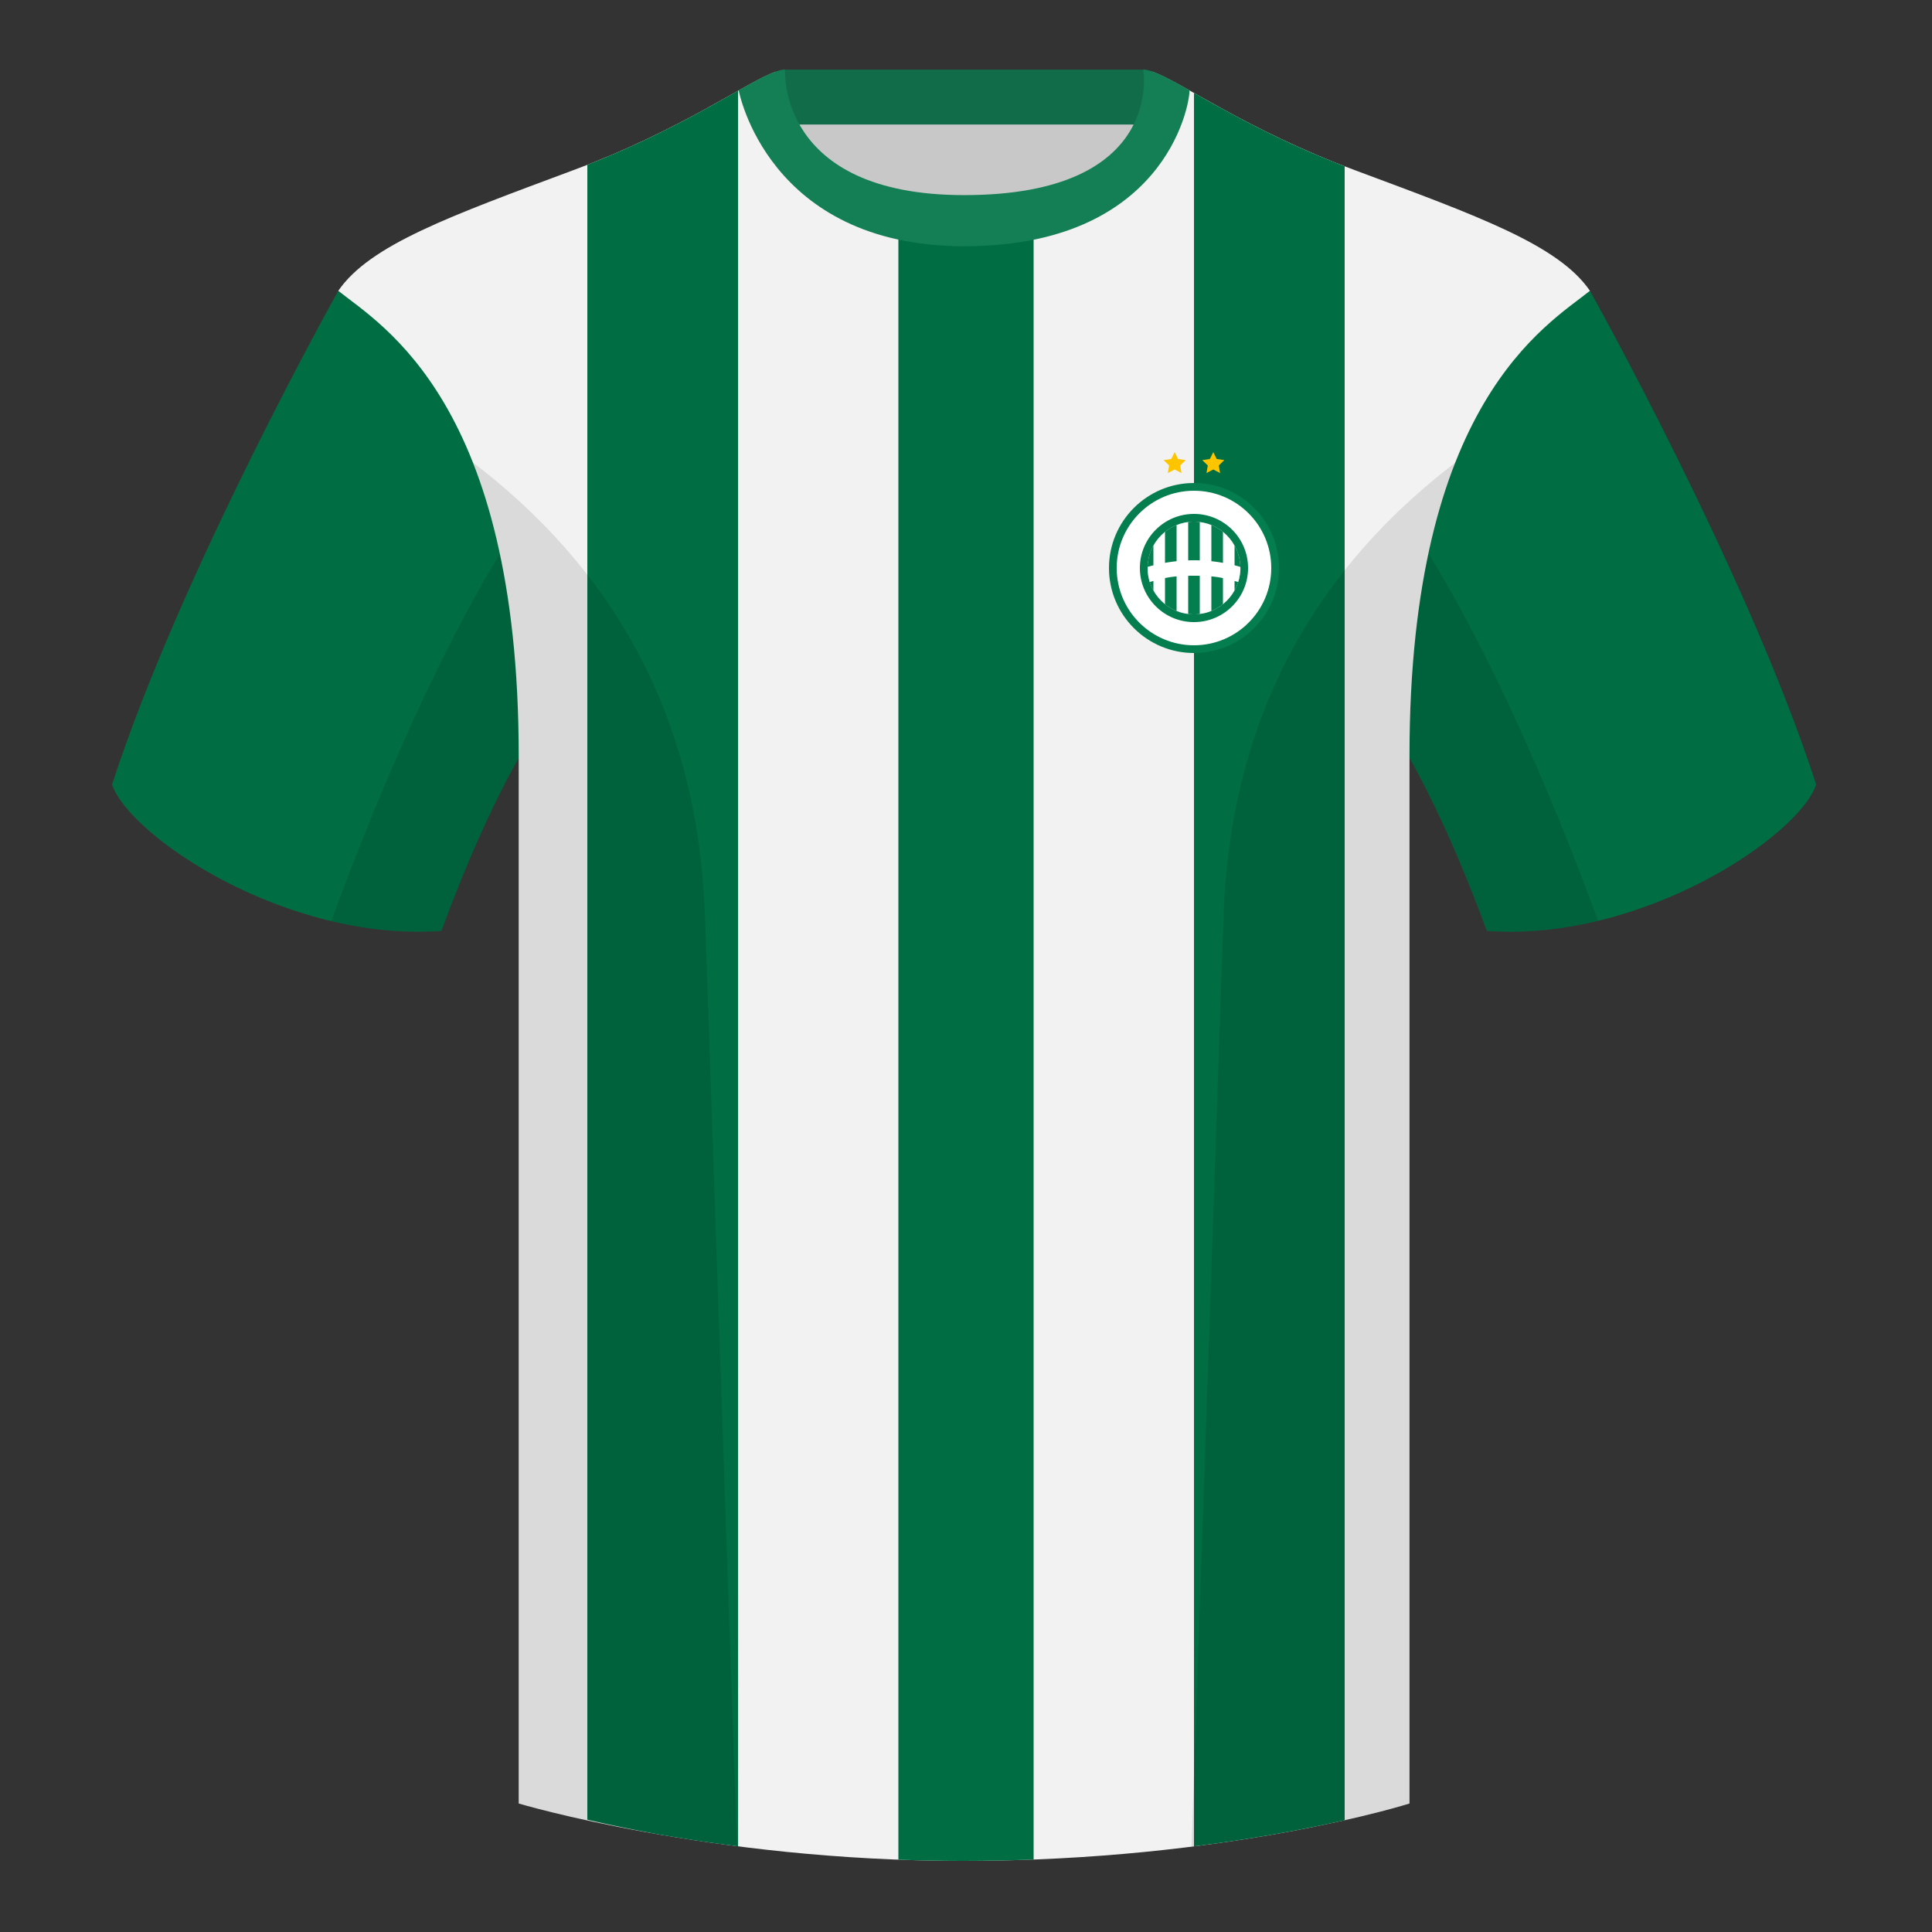
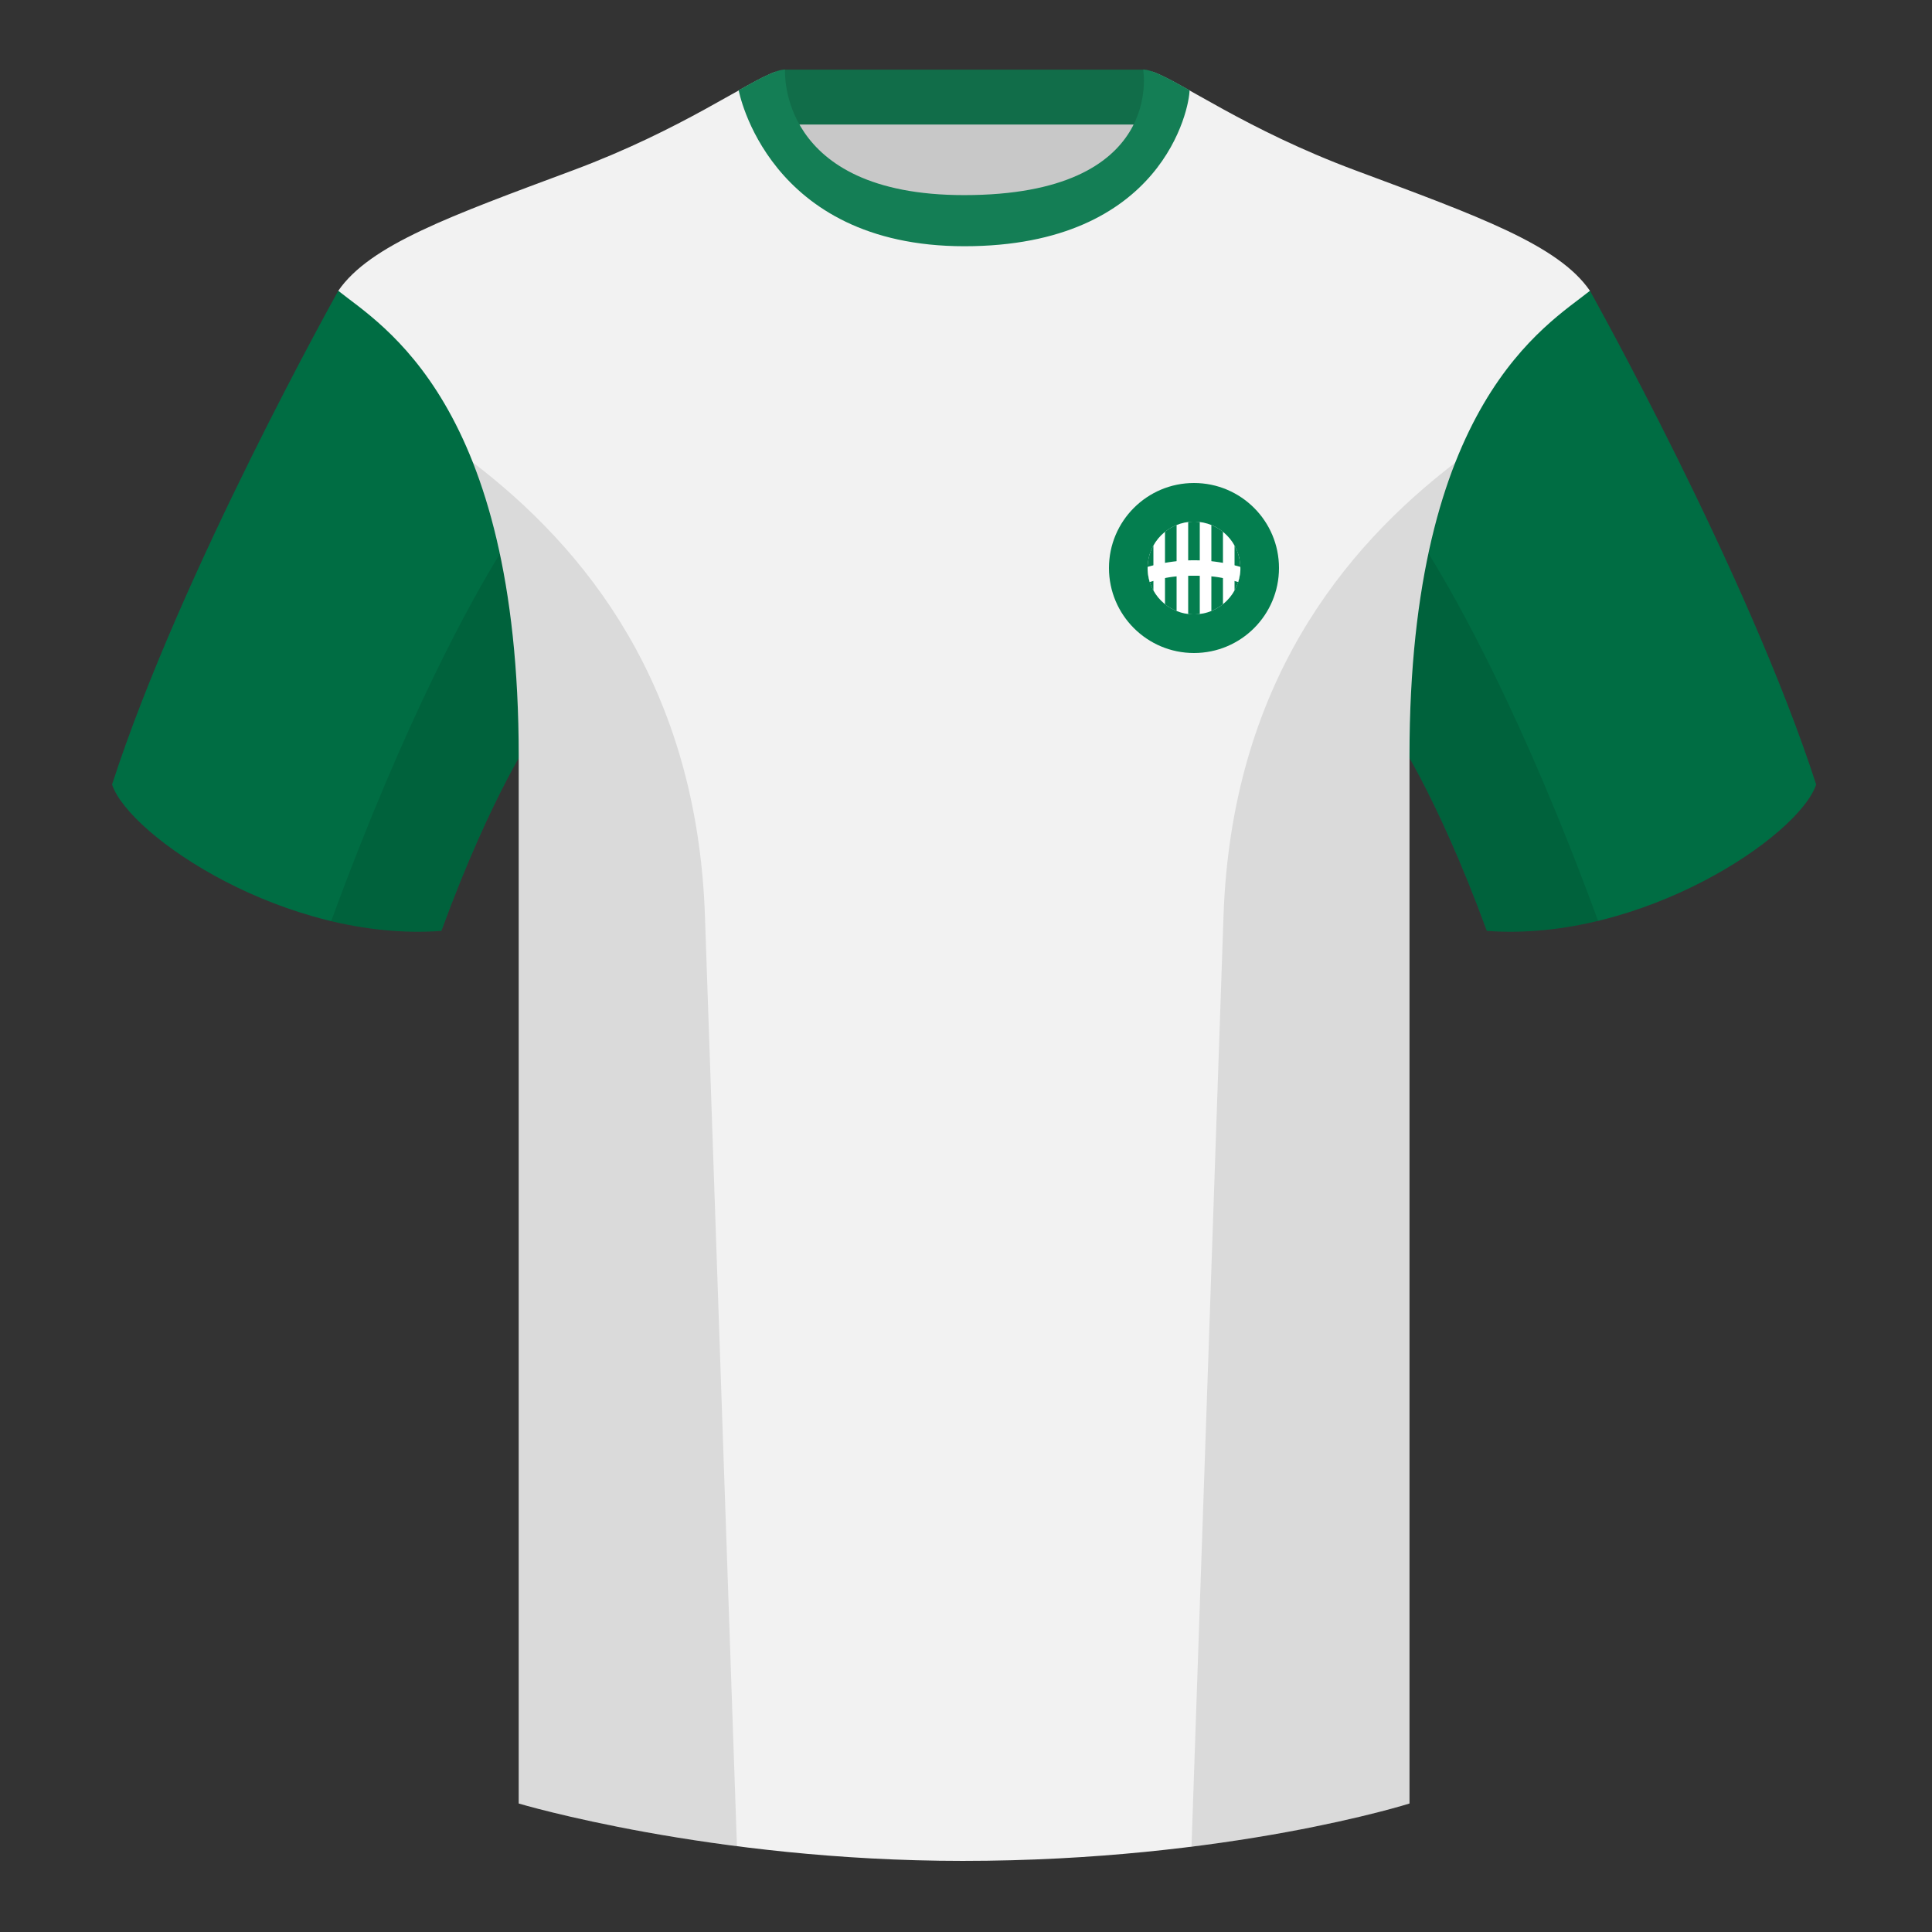
<svg xmlns="http://www.w3.org/2000/svg" height="500" viewBox="0 0 500 500" width="500">
  <rect x="0" y="0" width="500" height="500" fill="#333333" stroke="none" />
  <g fill="none" fill-rule="evenodd">
    <path d="M0 0h500v500H0z" />
    <path d="M203.003 109.223h93.643V21.928h-93.643z" fill="#c8c8c8" />
    <path d="M202.864 32.228h93.458v-14.2h-93.458z" fill="#116d49" />
    <path d="M87.548 75.258S46.785 148.058 29 203.029c4.445 13.376 45.208 40.86 85.232 37.886 13.34-36.4 24.46-52 24.46-52s2.963-95.085-51.144-113.655M411.473 75.258s40.762 72.8 58.547 127.77c-4.445 13.376-45.208 40.86-85.232 37.886-13.34-36.4-24.46-52-24.46-52s-2.963-95.085 51.145-113.655" fill="#006d43" />
    <path d="M249.511 57.703c-50.082 0-47.798-39.47-48.742-39.14-7.516 2.618-24.133 14.936-52.439 25.495-31.873 11.885-52.626 19.315-60.782 31.2 11.114 8.915 46.694 28.97 46.694 120.345v271.14s49.658 14.855 114.885 14.855c68.929 0 115.648-14.855 115.648-14.855v-271.14c0-91.375 35.58-111.43 46.7-120.345-8.157-11.885-28.91-19.315-60.783-31.2-28.36-10.577-44.982-22.92-52.478-25.511-.927-.318 4.177 39.156-48.703 39.156z" fill="#f2f2f2" />
-     <path d="M170.746 474.792A413.863 413.863 0 0 1 152 470.933V42.654c17.57-6.885 30.34-14.292 39-19.157V477.83a470.626 470.626 0 0 1-20.254-3.038zm96.754 6.454c-5.925.227-12.056.351-18.373.351-5.667 0-11.217-.112-16.627-.316V52h35zM348 43.035v428.042c-9.506 2.143-22.76 4.705-39 6.764V24.047c8.798 4.956 21.579 12.25 39 18.988z" fill="#006d43" />
    <path d="M307.852 23.345C302.08 20.105 298.124 18 295.844 18c0 0 5.881 32.495-46.335 32.495-48.52 0-46.336-32.495-46.336-32.495-2.28 0-6.235 2.105-12.002 5.345 0 0 7.368 40.38 58.402 40.38 51.479 0 58.279-35.895 58.279-40.38z" fill="#147e55" />
    <path d="M413.584 238.323c-9.287 2.238-19.064 3.316-28.798 2.592-8.197-22.369-15.557-36.883-20.012-44.748v270.577s-21.102 6.71-55.867 11.11l-.544-.059c1.881-54.795 5.722-166.47 8.277-240.705 2.055-59.755 31.084-95.29 60.099-117.44-2.676 6.78-5.072 14.606-7 23.667 7.354 11.852 24.436 42.069 43.831 94.964l.014.042zM190.717 477.795c-34.248-4.401-56.477-11.05-56.477-11.05V196.171c-4.456 7.867-11.813 22.38-20.01 44.743-9.632.716-19.308-.332-28.51-2.523.005-.033.012-.065.02-.097 19.377-52.848 36.305-83.066 43.61-94.944-1.93-9.075-4.328-16.912-7.007-23.701 29.015 22.15 58.044 57.685 60.1 117.44 2.554 74.235 6.395 185.91 8.276 240.705z" fill="#000" fill-opacity=".1" />
    <circle cx="309" cy="147" fill="#047e4f" r="22" />
-     <circle cx="309" cy="147" fill="#fff" r="20" />
    <circle cx="309" cy="147" fill="#047e4f" r="14" />
    <circle cx="309" cy="147" fill="#fff" r="12" />
    <path d="M309 135c.508 0 1.009.032 1.5.093v23.814a12.118 12.118 0 0 1-3 0v-23.814c.492-.061.992-.093 1.5-.093zm-4.5.872v22.256a11.99 11.99 0 0 1-3-1.76v-18.736a11.99 11.99 0 0 1 3-1.76zm9 0a11.99 11.99 0 0 1 3.001 1.76v18.735a11.99 11.99 0 0 1-3 1.76zm-15 5.314v11.628c-.956-1.722-1.5-3.705-1.5-5.814s.544-4.092 1.5-5.814zm21.001.002c.955 1.722 1.499 3.703 1.499 5.812s-.544 4.09-1.499 5.812z" fill="#047e4f" />
    <path d="M309 145c4 0 7.998.568 11.996 1.703.047.502.016 1.126-.09 1.87s-.263 1.428-.47 2.052C316.53 149.54 314.725 149 309 149s-7.55.541-11.454 1.623a12.338 12.338 0 0 1-.43-1.958c-.142-1.03-.115-1.863-.112-1.961C301.002 145.568 305.002 145 309 145z" fill="#fff" />
    <g fill="#fcc500">
-       <path d="M304 121.5l-1.763.927.336-1.963-1.426-1.391 1.971-.287L304 117l.882 1.786 1.971.287-1.426 1.39.336 1.964zM314 121.5l-1.763.927.336-1.963-1.426-1.391 1.971-.287L314 117l.882 1.786 1.971.287-1.426 1.39.336 1.964z" />
-     </g>
+       </g>
  </g>
</svg>